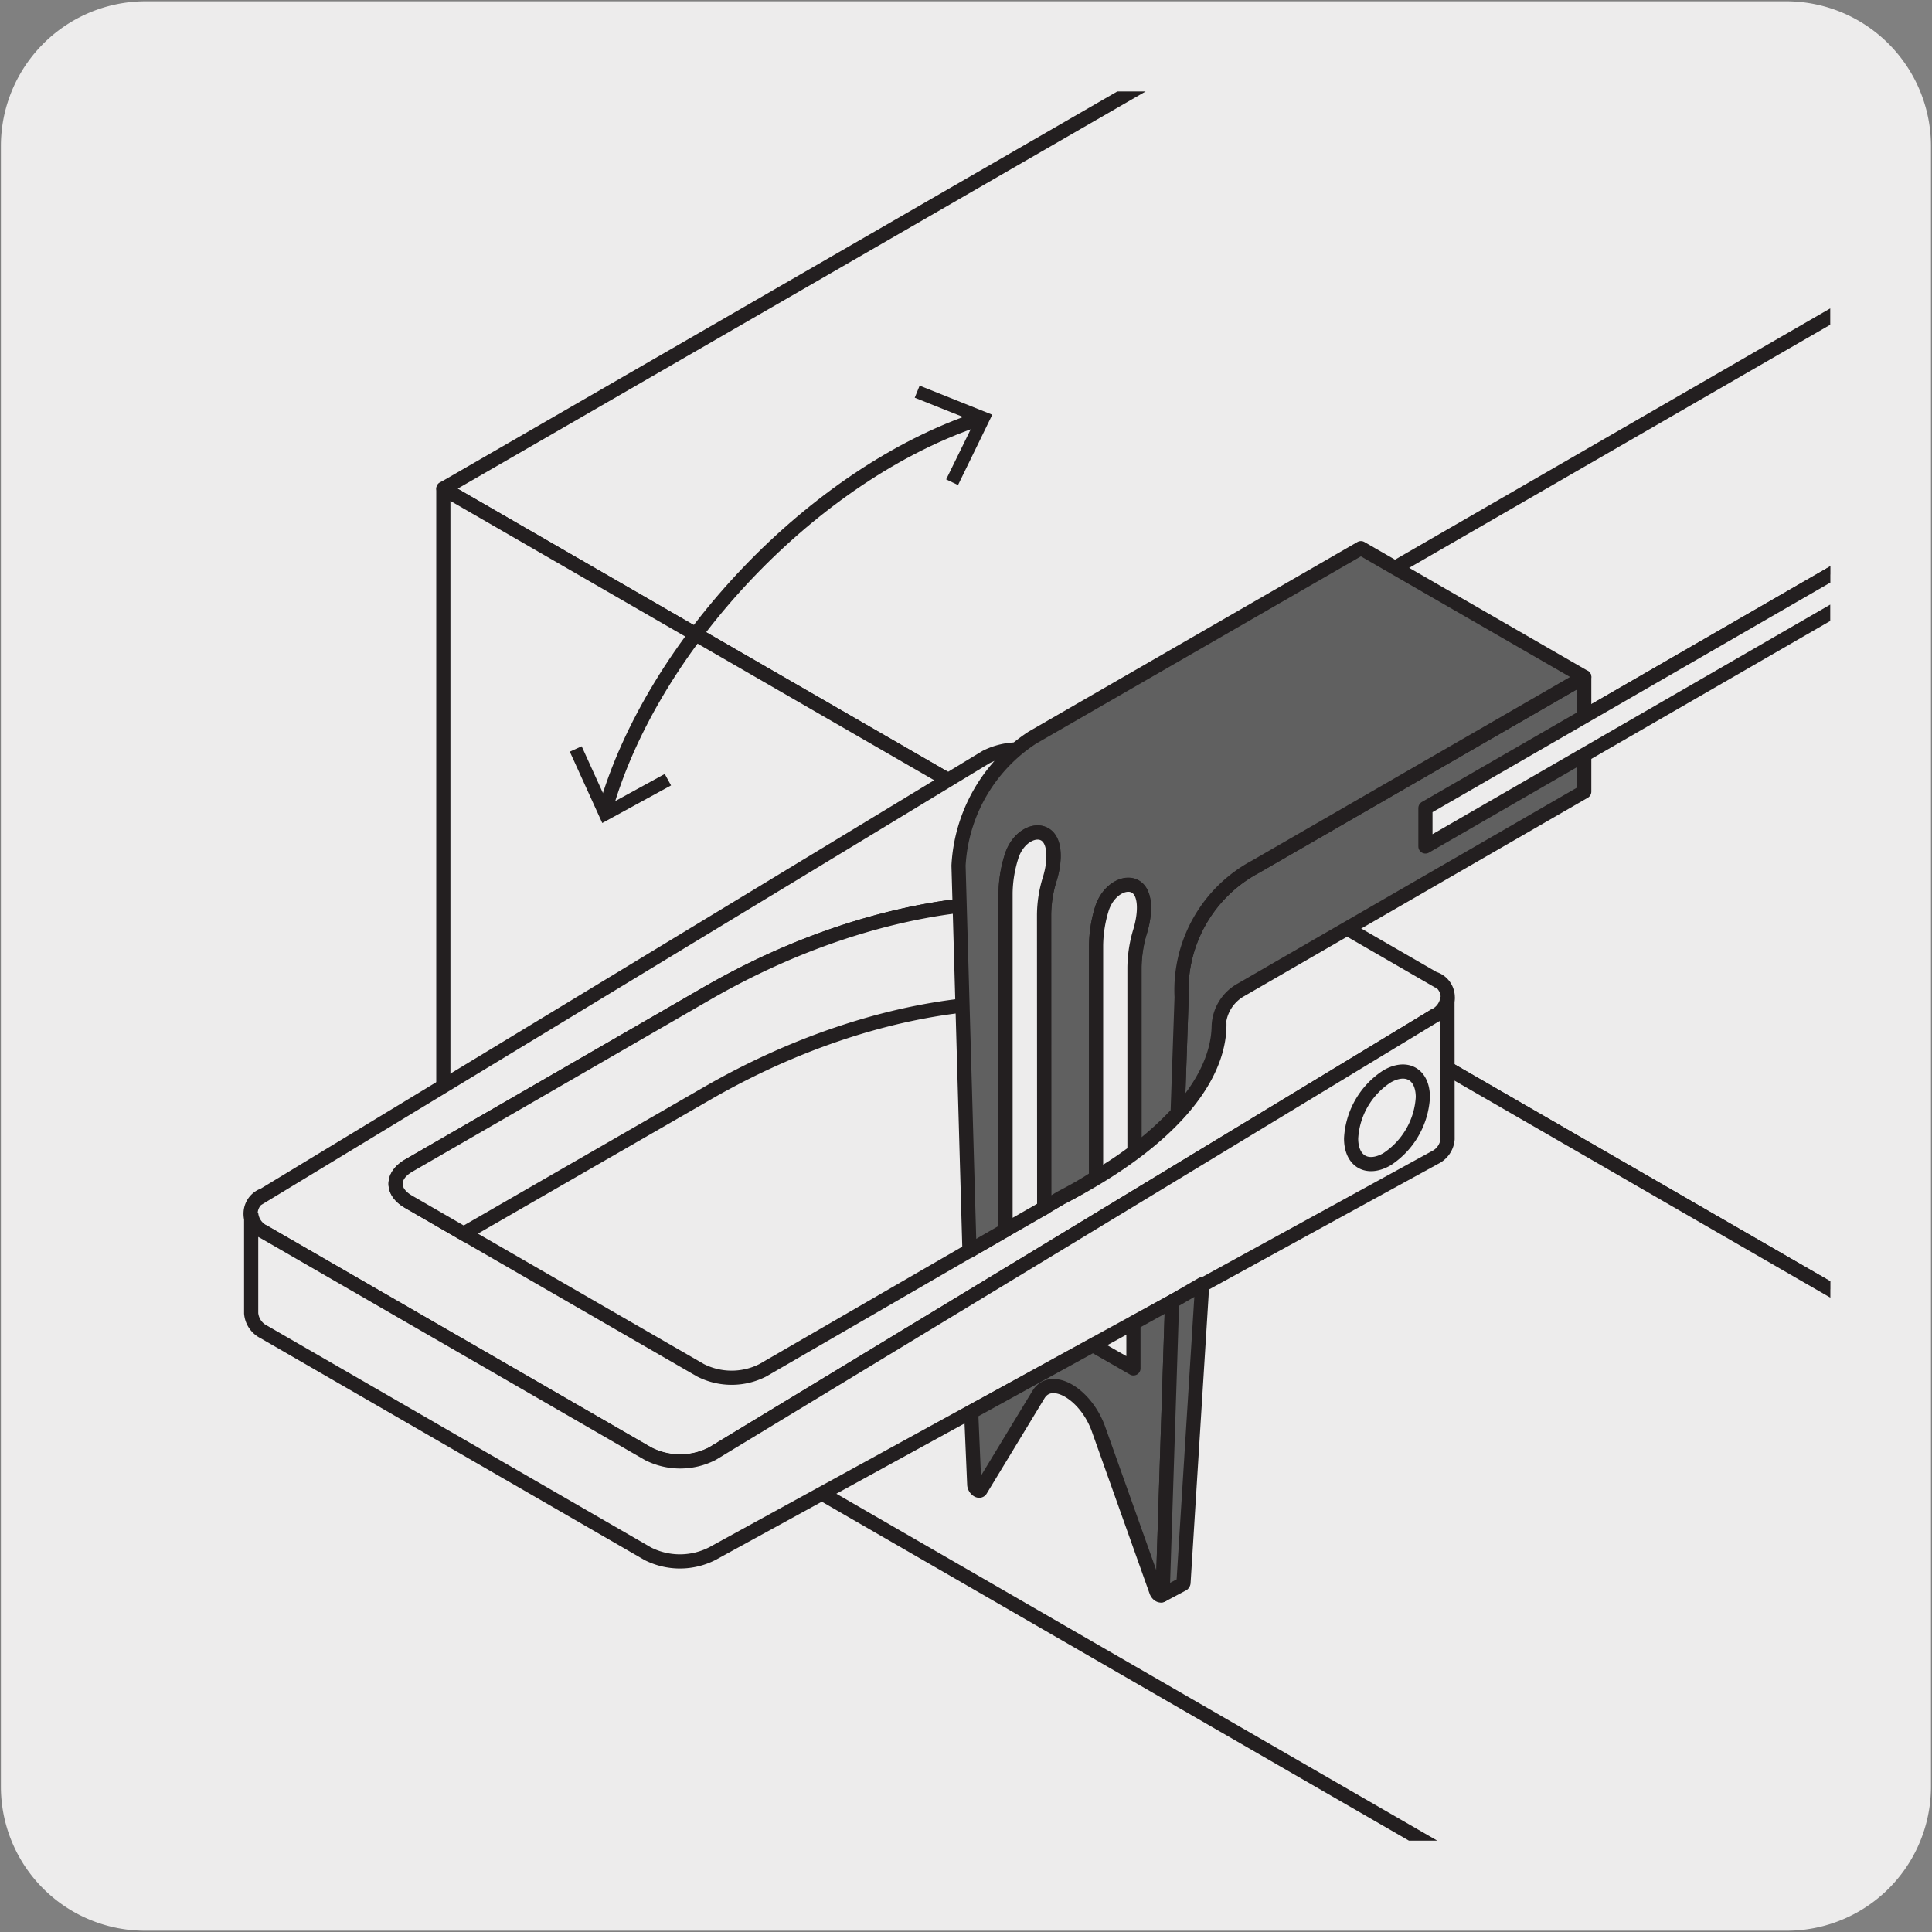
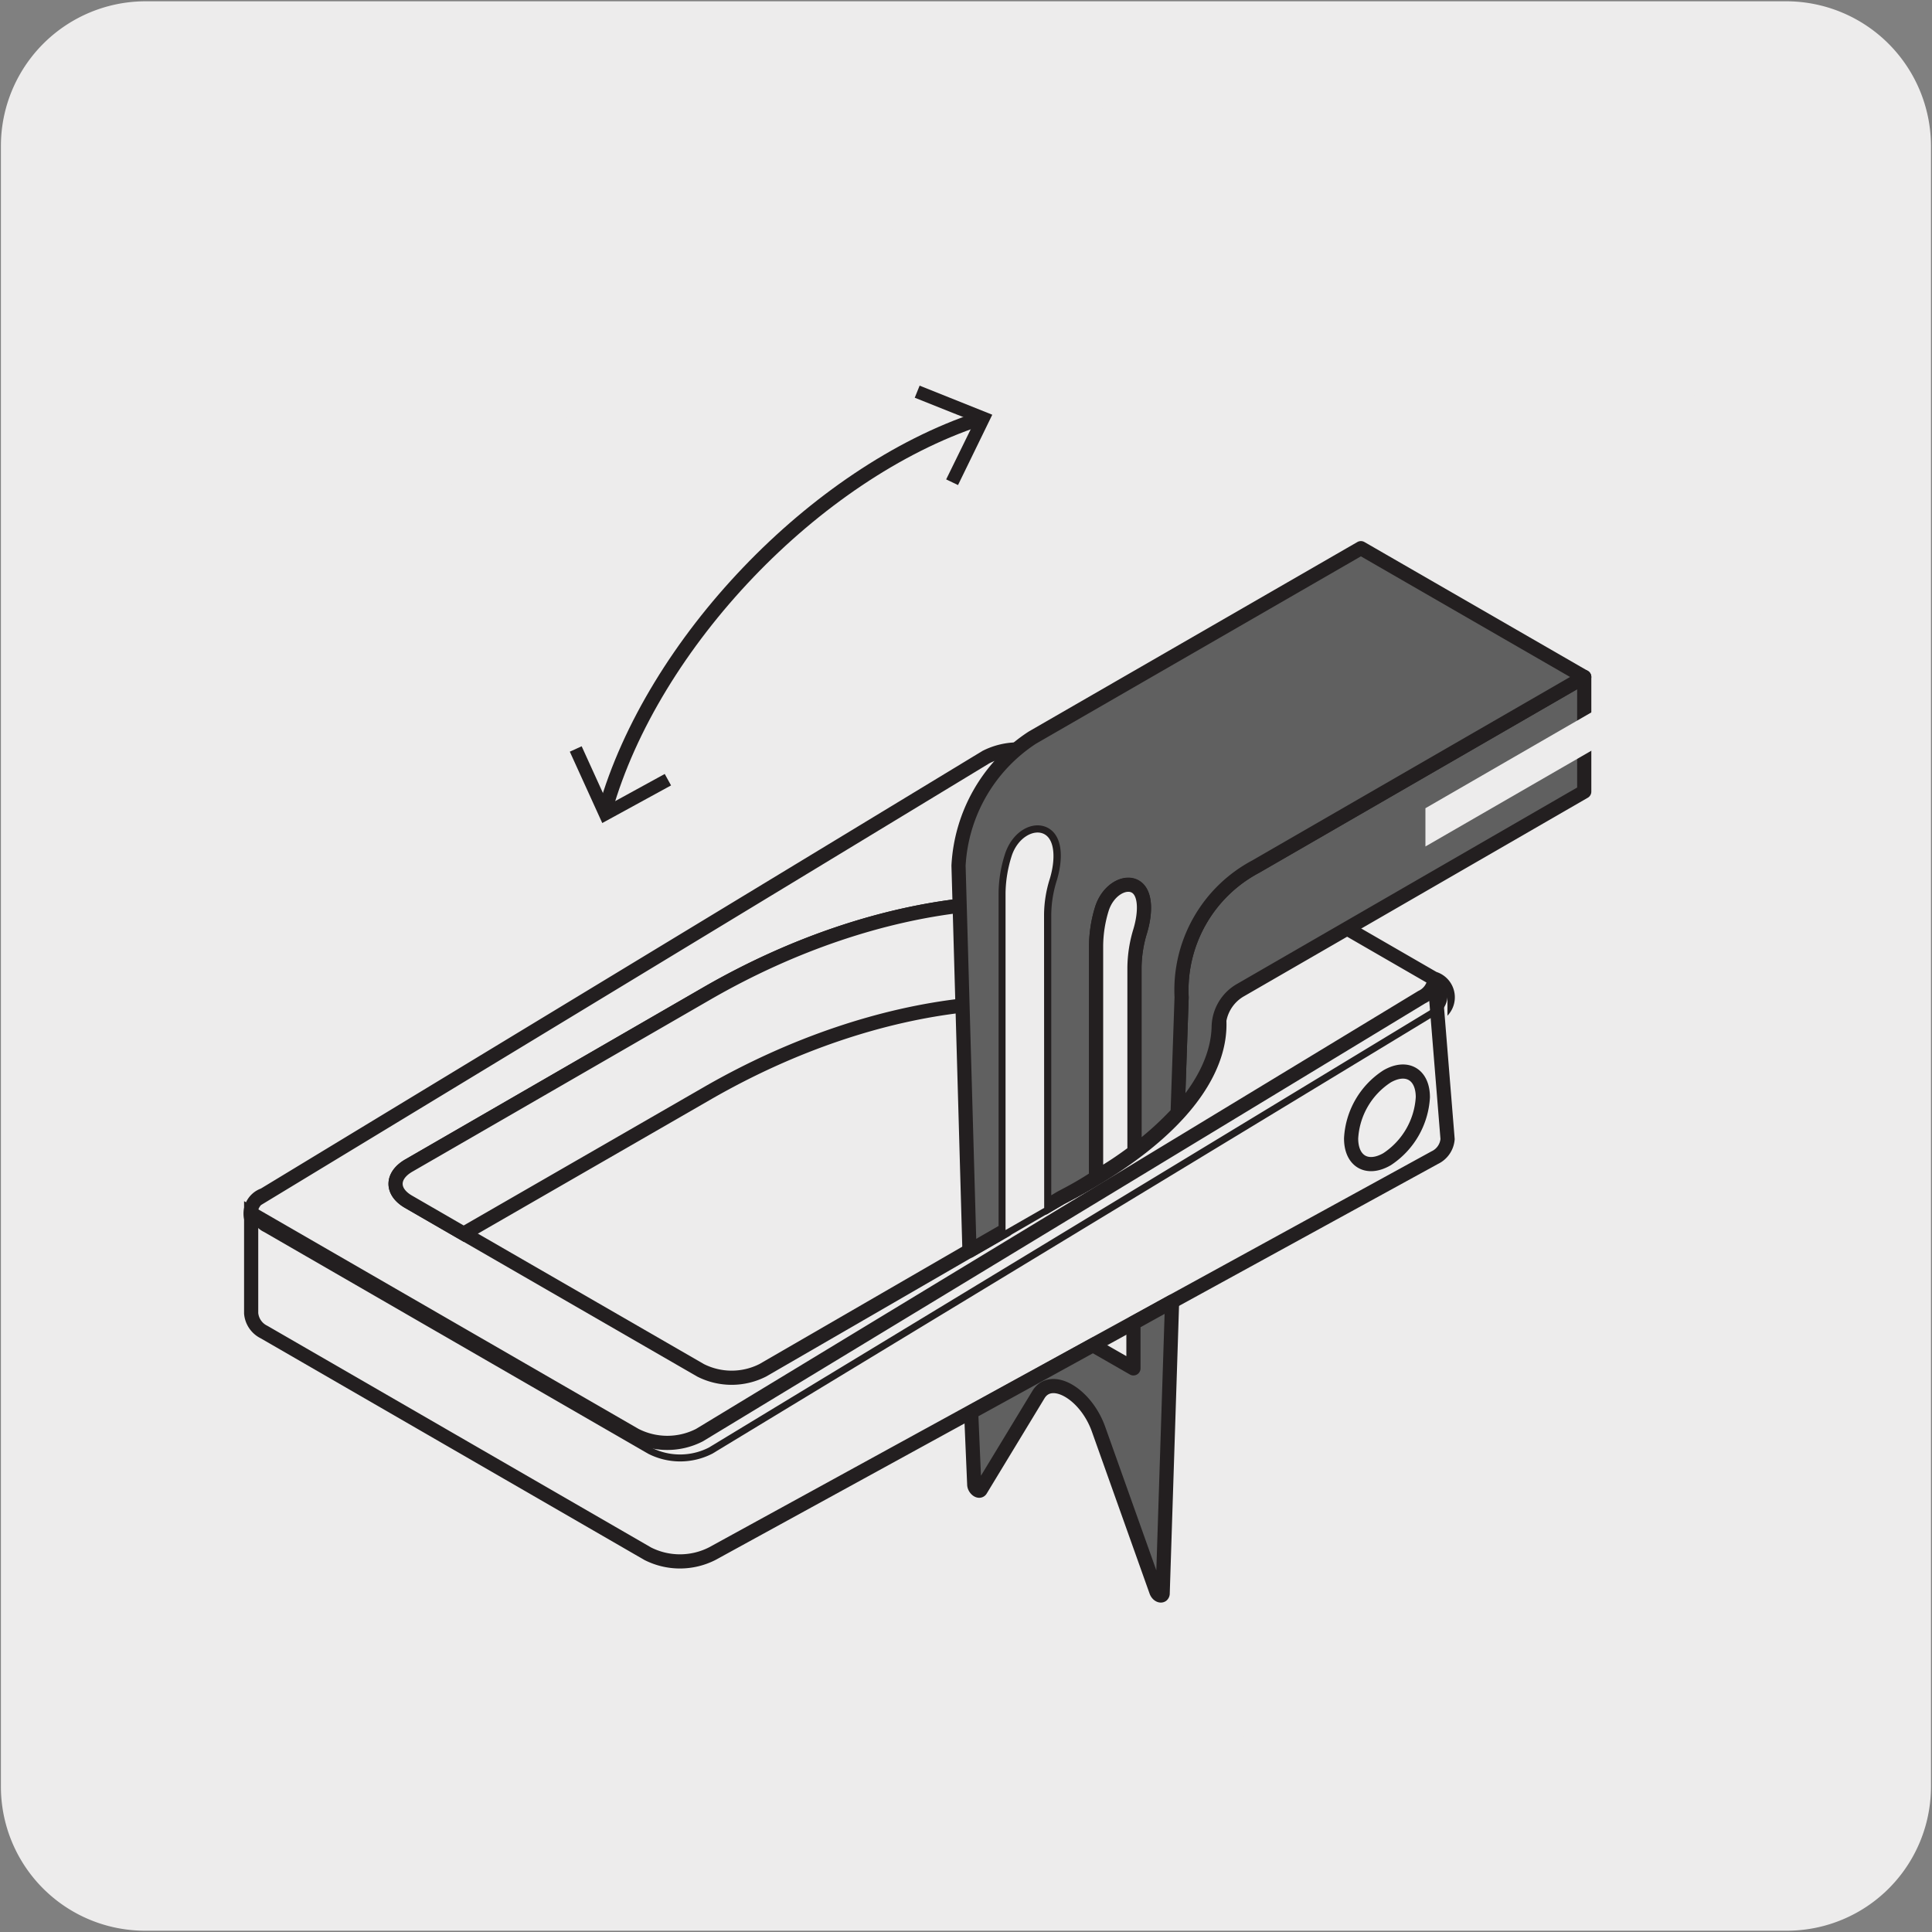
<svg xmlns="http://www.w3.org/2000/svg" viewBox="0 0 150 150">
  <rect x="0" y="0" width="150" height="150" fill="#808080" stroke="none" />
  <defs>
    <style>.cls-1,.cls-4,.cls-6,.cls-9{fill:none;}.cls-2{fill:#edecec;}.cls-3{clip-path:url(#clip-path);}.cls-4,.cls-6,.cls-9{stroke:#231f20;}.cls-4{stroke-linecap:round;stroke-linejoin:round;}.cls-4,.cls-6{stroke-width:1.1px;}.cls-5{clip-path:url(#clip-path-5);}.cls-6,.cls-9{stroke-miterlimit:10;}.cls-7{fill:#606060;}.cls-8{fill:#231f20;}.cls-9{stroke-width:0.2px;}</style>
    <clipPath id="clip-path">
      <rect class="cls-1" x="-163.78" y="6.97" width="136.77" height="135.81" />
    </clipPath>
    <clipPath id="clip-path-5">
-       <rect class="cls-1" x="5.33" y="7.1" width="136.77" height="135.81" />
-     </clipPath>
+       </clipPath>
  </defs>
  <title>12649-01 </title>
  <g id="Capa_2" data-name="Capa 2">
    <path class="cls-2" d="M11.32.1H138.64a11.25,11.25,0,0,1,11.28,11.21v127.4a11.19,11.19,0,0,1-11.2,11.19H11.27A11.19,11.19,0,0,1,.07,138.71h0V11.34A11.24,11.24,0,0,1,11.32.1Z" />
  </g>
  <g id="Capa_3" data-name="Capa 3">
    <g class="cls-3">
      <polyline class="cls-4" points="163.43 37.82 14.37 123.88 -134.69 37.82 14.37 -48.24" />
    </g>
    <g class="cls-3">
      <polyline class="cls-4" points="12.26 21.8 -46.42 55.68 -63.77 45.67 -5.09 11.79" />
    </g>
    <g class="cls-3">
      <polygon class="cls-4" points="-134.69 37.82 14.37 123.88 14.37 184.93 -134.69 98.87 -134.69 37.82" />
    </g>
    <g class="cls-3">
      <polyline class="cls-4" points="12.26 21.8 -58.44 62.62 -58.44 65.59 12.26 24.77" />
    </g>
    <polygon class="cls-2" points="87.86 7.1 34.43 37.94 142.1 100.11 142.1 7.1 87.86 7.1" />
    <g class="cls-5">
      <polyline class="cls-4" points="332.54 37.94 183.48 124 34.43 37.94 183.49 -48.12" />
    </g>
    <polygon class="cls-2" points="105.34 45.8 122.69 55.8 142.1 44.6 142.1 24.58 105.34 45.8" />
    <g class="cls-5">
      <polyline class="cls-4" points="181.37 21.93 122.69 55.8 105.34 45.8 164.03 11.92" />
    </g>
    <polygon class="cls-2" points="34.42 98.99 110.48 142.9 142.1 142.9 142.1 100.11 34.42 37.94 34.42 98.99" />
    <g class="cls-5">
      <polygon class="cls-4" points="34.42 37.94 183.48 124 183.48 185.05 34.42 98.99 34.42 37.94" />
    </g>
    <path class="cls-2" d="M82.36,93,59.22,106.39a5.34,5.34,0,0,1-4.83,0L31.71,93.3c-1.33-.77-1.33-2,0-2.79L54.85,77.15c13.59-7.85,27.76-8.92,35.36-4.54C97.83,77.46,96,86,82.36,93m29-17L81.55,58.78a5.55,5.55,0,0,0-5,0l-56.06,34a1.52,1.52,0,0,0,0,2.88l29.81,17.21a5.47,5.47,0,0,0,5,0l56.07-34a1.52,1.52,0,0,0,0-2.88" />
    <path class="cls-6" d="M82.36,93,59.22,106.39a5.34,5.34,0,0,1-4.83,0L31.71,93.3c-1.33-.77-1.33-2,0-2.79L54.85,77.15c13.59-7.85,27.76-8.92,35.36-4.54C97.83,77.46,96,86,82.36,93Zm29-17L81.55,58.78a5.55,5.55,0,0,0-5,0l-56.06,34a1.52,1.52,0,0,0,0,2.88l29.81,17.21a5.47,5.47,0,0,0,5,0l56.07-34a1.52,1.52,0,0,0,0-2.88Z" />
    <path class="cls-2" d="M93.5,83.39a10.63,10.63,0,0,0-3.29-3c-7.6-4.39-21.77-3.32-35.36,4.53L36,95.78,31.71,93.3c-1.33-.77-1.33-2,0-2.79L54.85,77.15c13.59-7.85,27.76-8.92,35.36-4.54,4.37,2.78,5.58,6.56,3.29,10.78" />
    <path class="cls-6" d="M93.5,83.39a10.63,10.63,0,0,0-3.29-3c-7.6-4.39-21.77-3.32-35.36,4.53L36,95.78,31.71,93.3c-1.33-.77-1.33-2,0-2.79L54.85,77.15c13.59-7.85,27.76-8.92,35.36-4.54C94.58,75.39,95.79,79.17,93.5,83.39Z" />
    <path class="cls-2" d="M112.39,88.44a1.75,1.75,0,0,1-1,1.44L55.29,120.63a5.53,5.53,0,0,1-5,0L20.5,103.42a1.79,1.79,0,0,1-1-1.45V94.21a1.75,1.75,0,0,0,1,1.44l29.81,17.21a5.47,5.47,0,0,0,5,0l56.07-34a1.74,1.74,0,0,0,1-1.43Z" />
-     <path class="cls-6" d="M112.39,88.44a1.75,1.75,0,0,1-1,1.44L55.29,120.63a5.53,5.53,0,0,1-5,0L20.5,103.42a1.79,1.79,0,0,1-1-1.45V94.21a1.75,1.75,0,0,0,1,1.44l29.81,17.21a5.47,5.47,0,0,0,5,0l56.07-34a1.74,1.74,0,0,0,1-1.43Z" />
+     <path class="cls-6" d="M112.39,88.44a1.75,1.75,0,0,1-1,1.44L55.29,120.63a5.53,5.53,0,0,1-5,0L20.5,103.42a1.79,1.79,0,0,1-1-1.45V94.21l29.81,17.21a5.47,5.47,0,0,0,5,0l56.07-34a1.74,1.74,0,0,0,1-1.43Z" />
    <path class="cls-6" d="M110.47,85.19A6.18,6.18,0,0,1,107.69,90c-1.54.89-2.79.16-2.79-1.61a6.13,6.13,0,0,1,2.79-4.82C109.22,82.69,110.47,83.41,110.47,85.19Z" />
    <path class="cls-7" d="M75.4,109.64l.24,5.61c0,.32.38.63.5.42l4.49-7.4c1-1.62,3.68-.06,4.66,2.69l4.48,12.58c.09.26.32.39.44.31a.18.18,0,0,0,.06-.15L91,101.06l-3,1.66v3.52l-3-1.72v-.16Z" />
    <path class="cls-4" d="M75.4,109.64l.24,5.61c0,.32.38.63.5.42l4.49-7.4c1-1.62,3.68-.06,4.66,2.69l4.48,12.58c.09.26.32.39.44.31a.18.18,0,0,0,.06-.15L91,101.06l-3,1.66v3.52l-3-1.72v-.16Z" />
    <path class="cls-7" d="M91.43,86.47c2.12-2.33,3.15-4.64,3.19-6.79a3.36,3.36,0,0,1,1.73-2.83L123,61.46v-8.9L97.5,67.28a10.87,10.87,0,0,0-5.76,10.19Z" />
    <path class="cls-4" d="M91.43,86.47c2.12-2.33,3.15-4.64,3.19-6.79a3.36,3.36,0,0,1,1.73-2.83L123,61.46v-8.9L97.5,67.28a10.87,10.87,0,0,0-5.76,10.19Z" />
    <path class="cls-7" d="M75.27,97.12l2.81-1.62V69.33a9.56,9.56,0,0,1,.45-2.79C79,65,80.3,64.3,81.13,64.78s.83,2,.38,3.46A9.59,9.59,0,0,0,81.07,71V93.77L82.36,93c1-.52,1.86-1,2.74-1.59v-18a10,10,0,0,1,.44-2.8c.46-1.5,1.78-2.23,2.6-1.76s.83,2,.38,3.47a10,10,0,0,0-.44,2.8V89.42a25,25,0,0,0,3.35-3l.31-9A10.86,10.86,0,0,1,97.5,67.28L123,52.56l-17.34-10L80.15,57.27a12.67,12.67,0,0,0-5.73,9.94Z" />
    <path class="cls-4" d="M75.27,97.12l2.81-1.62V69.33a9.56,9.56,0,0,1,.45-2.79C79,65,80.3,64.3,81.13,64.78s.83,2,.38,3.46A9.59,9.59,0,0,0,81.07,71V93.77L82.36,93c1-.52,1.86-1,2.74-1.59v-18a10,10,0,0,1,.44-2.8c.46-1.5,1.78-2.23,2.6-1.76s.83,2,.38,3.47a10,10,0,0,0-.44,2.8V89.42a25,25,0,0,0,3.35-3l.31-9A10.86,10.86,0,0,1,97.5,67.28L123,52.56l-17.34-10L80.15,57.27a12.67,12.67,0,0,0-5.73,9.94Z" />
    <path class="cls-2" d="M81.07,93.78l-3,1.72V69.33a9.9,9.9,0,0,1,.45-2.79c.45-1.51,1.78-2.23,2.59-1.76s.84,2,.39,3.47A9.49,9.49,0,0,0,81.06,71Z" />
-     <path class="cls-4" d="M81.07,93.78l-3,1.72V69.33a9.9,9.9,0,0,1,.45-2.79c.45-1.51,1.78-2.23,2.59-1.76s.84,2,.39,3.47A9.49,9.49,0,0,0,81.06,71Z" />
    <path class="cls-2" d="M88.08,89.42V75.1a10,10,0,0,1,.44-2.8c.45-1.5.44-3-.37-3.47s-2.15.26-2.61,1.76a10,10,0,0,0-.44,2.8v18c1.09-.67,2.08-1.34,3-2" />
    <path class="cls-4" d="M88.08,89.42V75.1a10,10,0,0,1,.44-2.8c.45-1.5.44-3-.37-3.47s-2.15.26-2.61,1.76a10,10,0,0,0-.44,2.8v18C86.19,90.77,87.18,90.1,88.08,89.42Z" />
    <g class="cls-5">
      <path class="cls-7" d="M91,101.06l-.73,22.64a.18.18,0,0,1-.06.15l1.62-.86a.18.18,0,0,0,.06-.15L93.34,99.7Z" />
      <path class="cls-4" d="M91,101.06l-.73,22.64a.18.18,0,0,1-.06.15l1.62-.86a.18.18,0,0,0,.06-.15L93.34,99.7Z" />
    </g>
    <polygon class="cls-2" points="110.67 62.75 110.67 65.72 142.1 47.58 142.1 44.6 110.67 62.75" />
    <g class="cls-5">
      <polyline class="cls-4" points="181.38 21.93 110.67 62.74 110.67 65.72 181.38 24.9" />
    </g>
    <path class="cls-6" d="M47,62.84C50.67,49.94,63.27,36.75,76,32.53" />
    <polygon class="cls-8" points="52.1 60.98 51.61 60.09 47.23 62.49 45.16 57.94 44.24 58.36 46.76 63.9 52.1 60.98" />
    <polygon class="cls-8" points="74.38 37.66 73.46 37.22 75.66 32.73 71.02 30.88 71.4 29.94 77.04 32.2 74.38 37.66" />
    <path class="cls-9" d="M247.53,107.65c-7.68,9.66-23.8,16-36,14.19-3.84,4.82-4.85,9.56-3.37,13.33s5.45,6.56,11.56,7.47c12.21,1.83,28.34-4.53,36-14.2L301.41,71l-8.2-20.8Z" />
    <path class="cls-9" d="M417.53,107.65c-7.68,9.66-23.8,16-36,14.19-3.84,4.82-4.85,9.56-3.37,13.33s5.45,6.56,11.56,7.47c12.21,1.83,28.34-4.53,36-14.2L471.41,71l-8.2-20.8Z" />
  </g>
</svg>